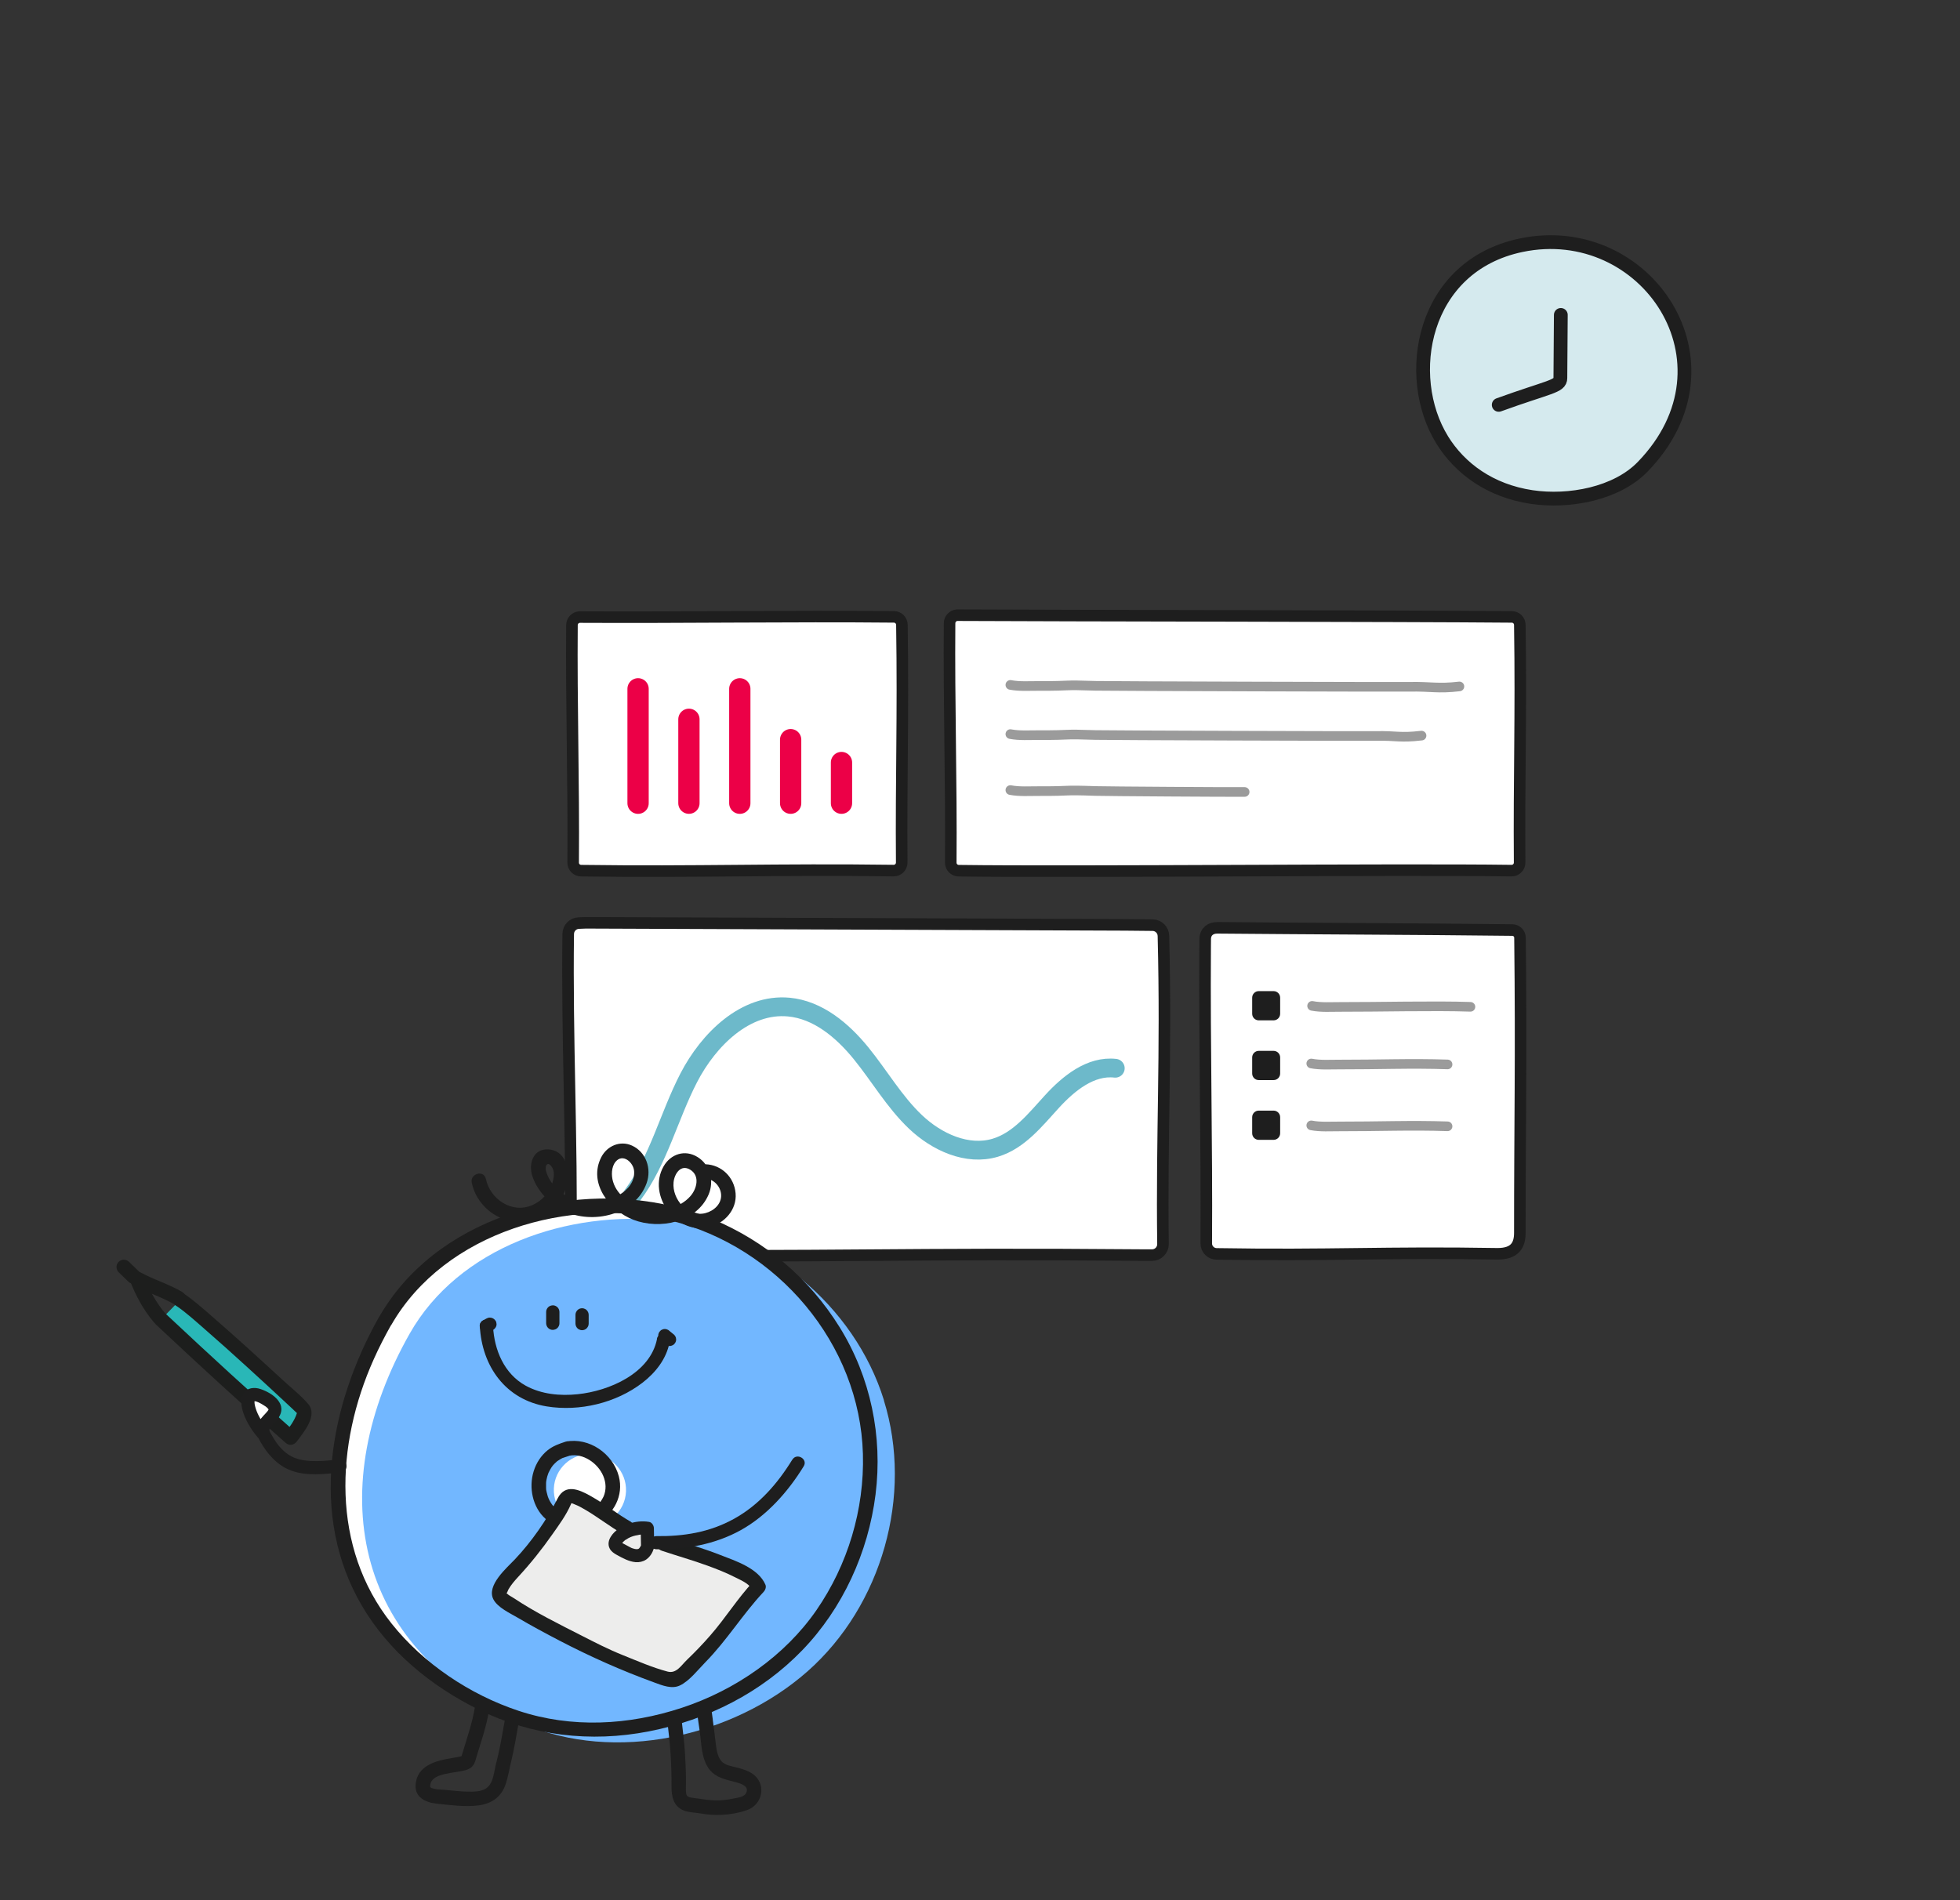
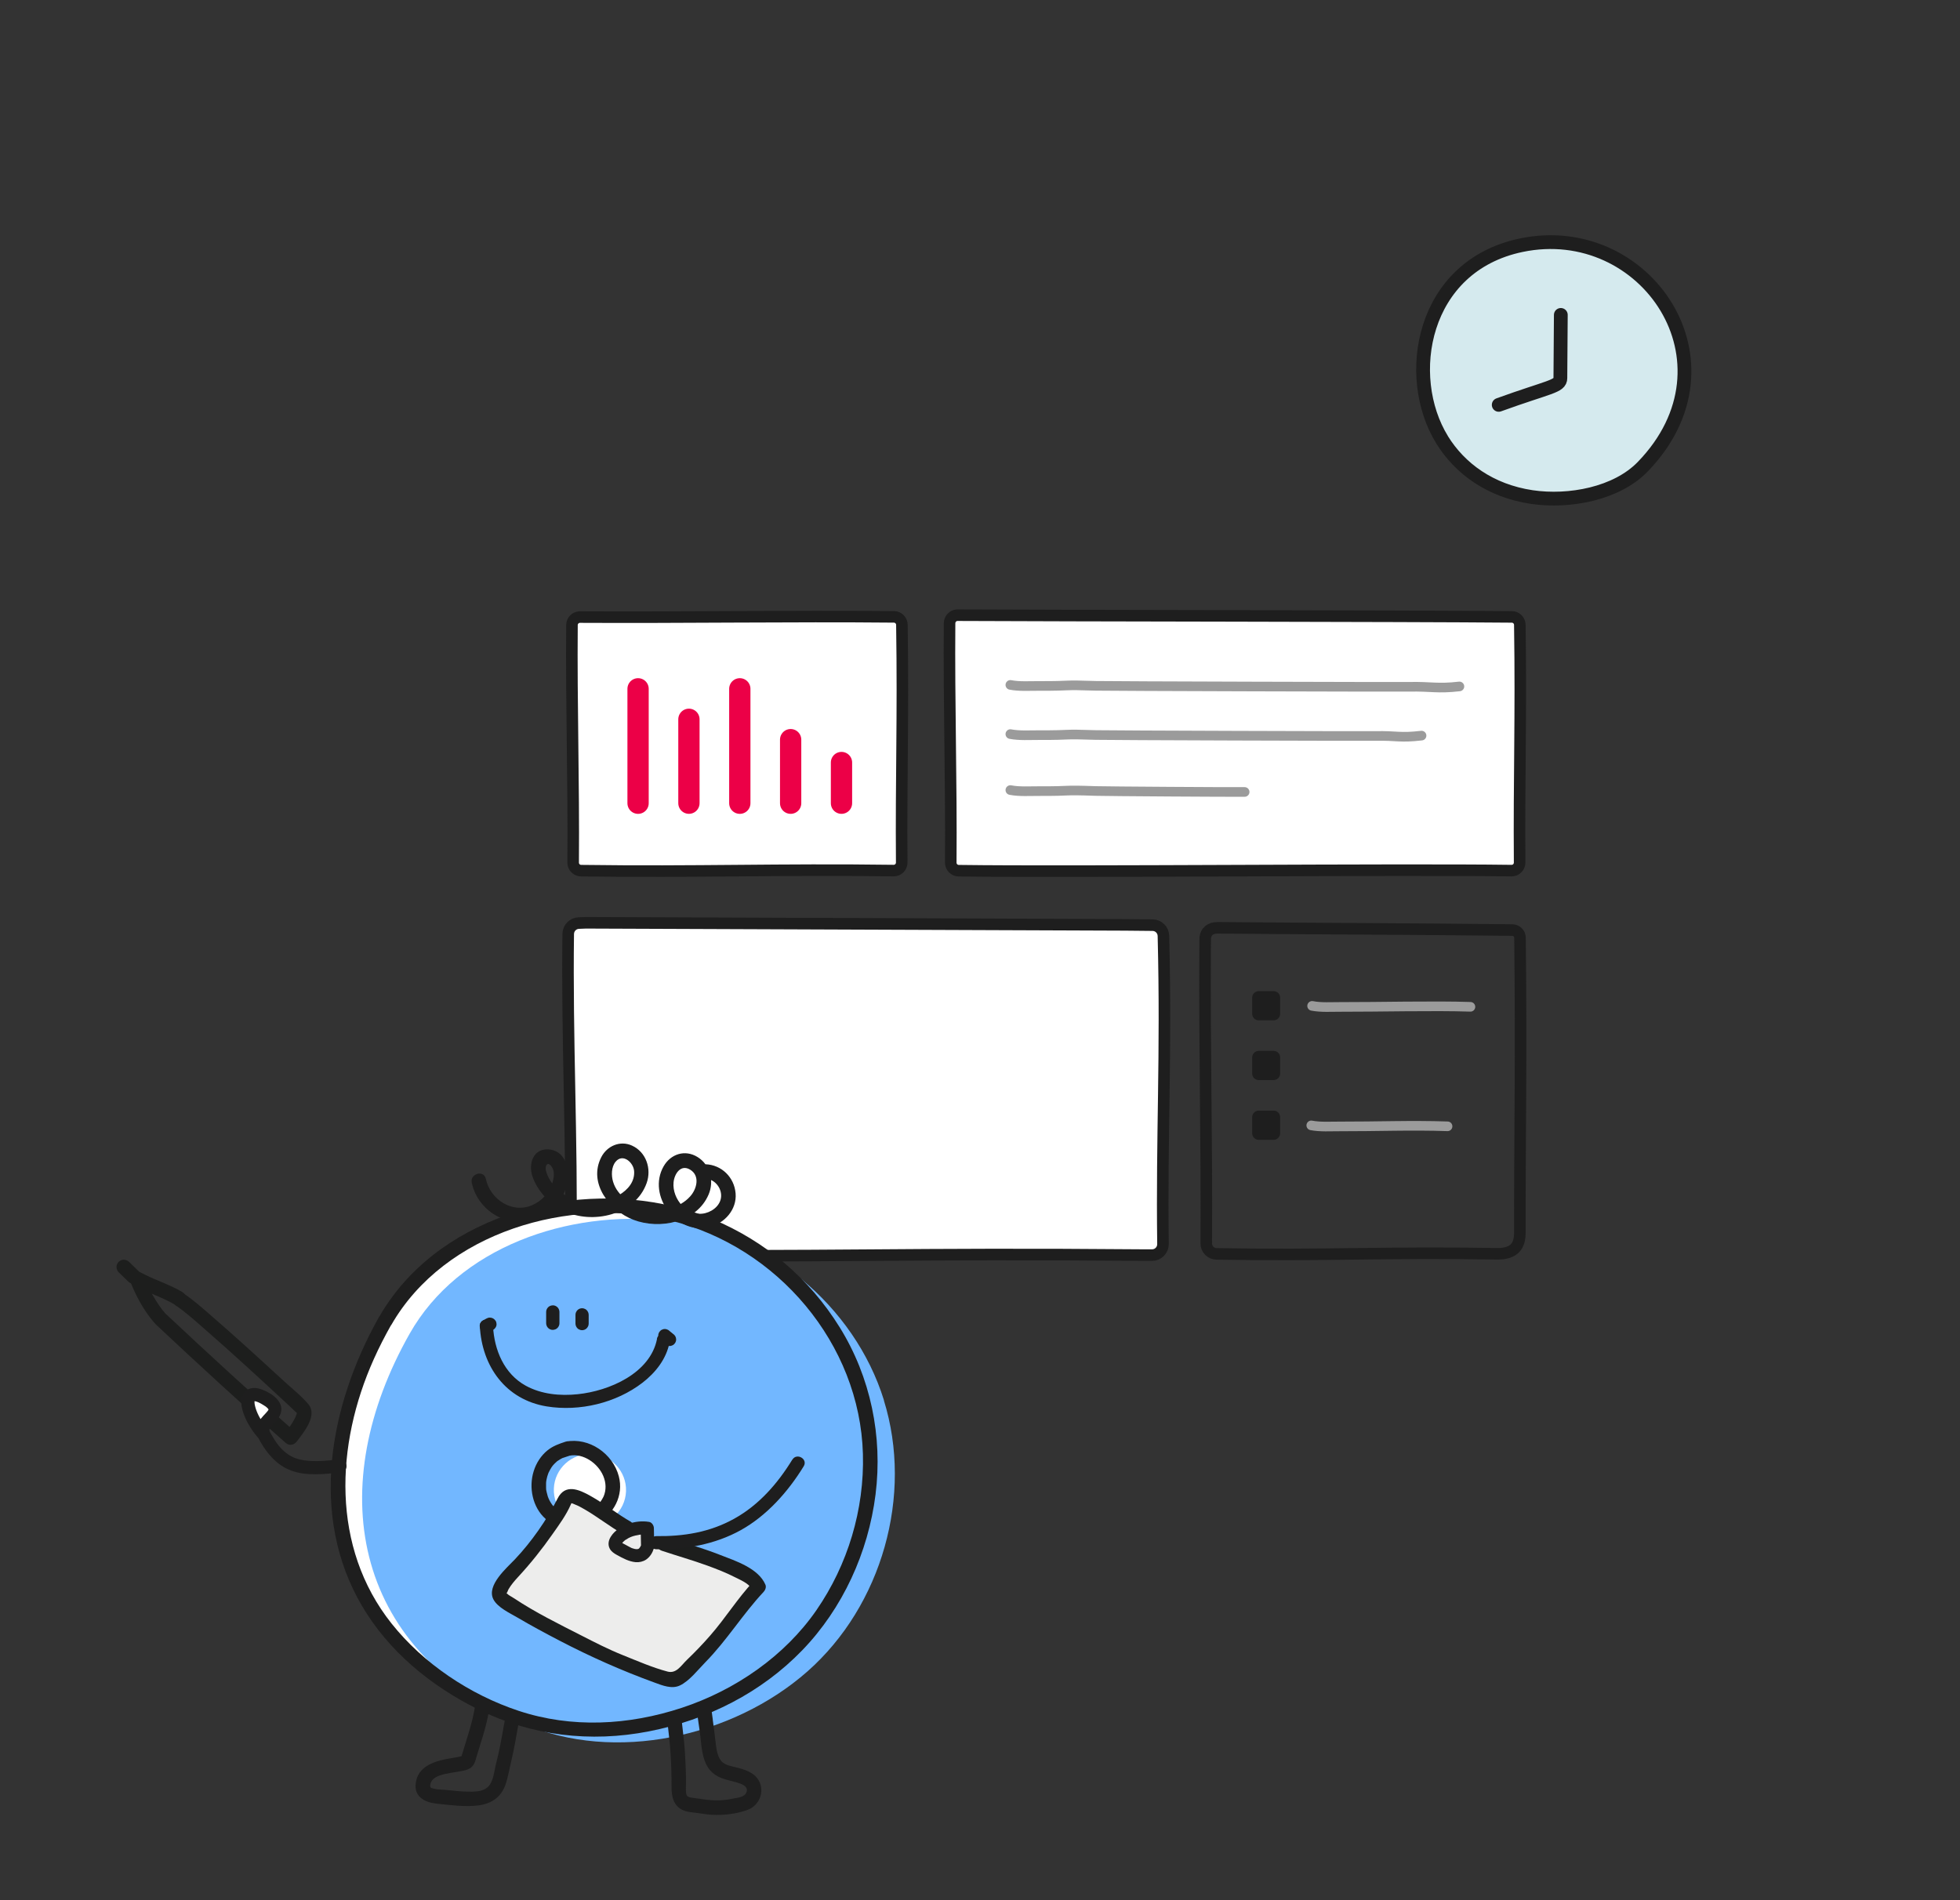
<svg xmlns="http://www.w3.org/2000/svg" fill="none" height="100%" overflow="visible" preserveAspectRatio="none" style="display: block;" viewBox="0 0 329 319" width="100%">
  <rect x="0" y="0" width="329" height="319" fill="#333333" stroke="none" />
  <g id="Frame 10155">
    <g id="solution1_illust_04">
      <g clip-path="url(#clip0_0_103)" id="_ _1">
        <g id="Group">
          <path d="M96.008 104.94C95.894 118.339 96.318 131.416 96.208 144.819C96.202 145.569 96.806 146.18 97.557 146.18H98.045C117.356 146.452 130.701 145.896 150.012 146.168C150.762 146.168 151.366 145.556 151.36 144.806C151.247 130.653 151.632 120.529 151.392 104.901C151.383 104.173 150.794 103.581 150.066 103.569L148.379 103.539C131.402 103.439 114.423 103.695 97.447 103.594C97.414 103.594 97.382 103.594 97.35 103.594L97.272 103.601C96.567 103.649 96.017 104.231 96.011 104.936L96.008 104.94Z" fill="white" id="Vector" />
          <path d="M96.008 104.938C95.894 118.338 96.318 131.414 96.208 144.817C96.202 145.568 96.806 146.179 97.557 146.179C116.997 146.447 130.575 145.901 150.012 146.166C150.762 146.166 151.366 145.555 151.36 144.805C151.247 130.651 151.632 120.527 151.392 104.899C151.383 104.172 150.794 103.58 150.066 103.567C132.469 103.402 114.869 103.696 97.269 103.602C96.564 103.651 96.014 104.233 96.008 104.938Z" id="Vector_2" stroke="#1E1E1E" stroke-linejoin="round" stroke-width="1.94" />
        </g>
        <g id="Group_2">
-           <path d="M204.317 155.777C203.25 155.77 202.357 156.369 202.305 157.584C202.296 157.795 202.292 158.829 202.292 158.972C202.176 176.2 202.587 191.527 202.48 208.756C202.474 209.729 203.259 210.521 204.233 210.521C222.661 210.867 230.531 210.159 248.959 210.505H251.378C254.295 210.505 255.116 209.053 255.116 206.99C255.116 188.575 255.378 177.768 255.142 157.429C255.132 156.734 254.576 156.168 253.881 156.152L252.27 156.116C236.074 155.987 220.517 155.9 204.32 155.774L204.317 155.777Z" fill="white" id="Vector_3" />
          <path d="M204.317 155.777C203.25 155.77 202.357 156.369 202.305 157.584C202.296 157.795 202.292 158.829 202.292 158.972C202.176 176.2 202.587 191.527 202.48 208.756C202.474 209.729 203.259 210.521 204.233 210.521C223.104 210.841 232.465 210.178 251.378 210.505C254.295 210.505 255.116 209.053 255.116 206.99C255.116 188.575 255.378 177.768 255.142 157.429C255.132 156.734 254.576 156.168 253.881 156.152C237.16 155.955 221.041 155.926 204.32 155.774L204.317 155.777Z" id="Vector_4" stroke="#1E1E1E" stroke-linejoin="round" stroke-width="1.94" />
        </g>
        <g id="Group_3">
          <path d="M159.391 104.618C159.277 118.018 159.701 131.418 159.591 144.821C159.585 145.572 160.189 146.183 160.939 146.183H161.428C180.739 146.454 234.422 145.898 253.733 146.17C254.483 146.17 255.088 145.559 255.081 144.808C254.968 130.655 255.353 120.531 255.114 104.903C255.104 104.175 254.516 103.584 253.788 103.571L252.1 103.542C235.121 103.441 177.883 103.374 160.829 103.273C160.797 103.273 160.765 103.273 160.732 103.273L160.655 103.28C159.95 103.328 159.4 103.91 159.394 104.615L159.391 104.618Z" fill="white" id="Vector_5" />
          <path d="M159.39 104.621C159.277 118.021 159.701 131.42 159.591 144.824C159.585 145.574 160.189 146.185 160.939 146.185C180.515 146.457 234.141 145.904 253.733 146.172C254.483 146.172 255.088 145.561 255.081 144.811C254.968 130.657 255.353 120.533 255.114 104.905C255.104 104.178 254.516 103.586 253.788 103.573C235.745 103.411 178.834 103.385 160.655 103.285C159.95 103.334 159.4 103.916 159.394 104.621H159.39Z" id="Vector_6" stroke="#1E1E1E" stroke-linejoin="round" stroke-width="1.94" />
        </g>
        <path d="M95.38 156.786C95.144 174.15 96.043 191.514 95.81 208.879C95.797 209.904 96.618 210.741 97.643 210.741H99.735C141.041 211.094 151.023 210.372 192.329 210.725H193.379C194.401 210.725 195.229 209.887 195.216 208.866C194.977 190.525 195.795 177.374 195.29 157.122C195.265 156.133 194.463 155.337 193.473 155.327L188.843 155.282C152.491 155.15 134.706 155.062 98.355 154.93L97.145 154.978C96.172 155.017 95.396 155.812 95.383 156.786H95.38Z" fill="white" id="Vector_7" stroke="#1E1E1E" stroke-linecap="round" stroke-linejoin="round" stroke-width="1.94" />
        <path d="M169.596 114.992C171.119 115.286 172.833 115.16 174.381 115.167C180.435 115.186 177.864 114.937 183.946 115.147C185.566 115.202 234.936 115.345 236.556 115.309C240.278 115.231 241.264 115.678 244.973 115.248" id="Vector_8" stroke="#9B9B9B" stroke-linecap="round" stroke-linejoin="round" stroke-width="1.617" />
        <path d="M220.248 168.883C221.771 169.177 223.485 169.051 225.034 169.057C231.087 169.077 240.742 168.828 246.822 169.038" id="Vector_9" stroke="#9B9B9B" stroke-linecap="round" stroke-linejoin="round" stroke-width="1.617" />
-         <path d="M220.107 178.555C221.63 178.849 223.344 178.723 224.893 178.729C230.946 178.749 236.903 178.5 242.982 178.71" id="Vector_10" stroke="#9B9B9B" stroke-linecap="round" stroke-linejoin="round" stroke-width="1.617" />
        <path d="M220.107 188.945C221.63 189.24 223.344 189.113 224.893 189.12C230.946 189.139 236.903 188.89 242.982 189.101" id="Vector_11" stroke="#9B9B9B" stroke-linecap="round" stroke-linejoin="round" stroke-width="1.617" />
        <path d="M169.596 123.25C171.119 123.544 172.833 123.418 174.381 123.425C180.435 123.444 177.864 123.195 183.946 123.405C185.566 123.46 229.229 123.602 230.846 123.567C234.568 123.489 234.907 123.936 238.616 123.505" id="Vector_12" stroke="#9B9B9B" stroke-linecap="round" stroke-linejoin="round" stroke-width="1.617" />
        <path d="M169.596 132.648C171.119 132.943 172.833 132.817 174.381 132.823C180.435 132.842 177.864 132.593 183.946 132.804C185.566 132.859 207.305 133.001 208.922 132.965" id="Vector_13" stroke="#9B9B9B" stroke-linecap="round" stroke-linejoin="round" stroke-width="1.617" />
        <path d="M107.105 115.648V134.856" id="Vector_14" stroke="#EC0047" stroke-linecap="round" stroke-linejoin="round" stroke-width="3.573" />
        <path d="M115.641 120.766V134.851" id="Vector_15" stroke="#EC0047" stroke-linecap="round" stroke-linejoin="round" stroke-width="3.573" />
        <path d="M124.182 115.648V134.856" id="Vector_16" stroke="#EC0047" stroke-linecap="round" stroke-linejoin="round" stroke-width="3.573" />
        <path d="M132.715 124.184V134.854" id="Vector_17" stroke="#EC0047" stroke-linecap="round" stroke-linejoin="round" stroke-width="3.573" />
        <path d="M141.25 128.023V134.853" id="Vector_18" stroke="#EC0047" stroke-linecap="round" stroke-linejoin="round" stroke-width="3.573" />
        <path d="M213.78 166.402H211.29C210.681 166.402 210.188 166.896 210.188 167.505V170.208C210.188 170.817 210.681 171.311 211.29 171.311H213.78C214.389 171.311 214.883 170.817 214.883 170.208V167.505C214.883 166.896 214.389 166.402 213.78 166.402Z" fill="#1E1E1E" id="Vector_19" />
        <path d="M213.78 176.434H211.29C210.681 176.434 210.188 176.927 210.188 177.536V180.24C210.188 180.848 210.681 181.342 211.29 181.342H213.78C214.389 181.342 214.883 180.848 214.883 180.24V177.536C214.883 176.927 214.389 176.434 213.78 176.434Z" fill="#1E1E1E" id="Vector_20" />
        <path d="M213.78 186.465H211.29C210.681 186.465 210.188 186.959 210.188 187.567V190.271C210.188 190.88 210.681 191.373 211.29 191.373H213.78C214.389 191.373 214.883 190.88 214.883 190.271V187.567C214.883 186.959 214.389 186.465 213.78 186.465Z" fill="#1E1E1E" id="Vector_21" />
-         <path d="M106.184 200.645C110.546 194.808 112.259 187.448 115.603 180.975C118.946 174.501 125.139 168.412 132.395 169.082C137.297 169.534 141.404 172.991 144.511 176.807C147.619 180.622 150.102 184.975 153.672 188.364C157.242 191.752 162.364 194.106 167.075 192.693C171.052 191.5 173.794 187.988 176.598 184.926C179.404 181.864 183.081 178.889 187.207 179.352" id="Vector_22" stroke="#6DB9CA" stroke-linecap="round" stroke-miterlimit="10" stroke-width="3.153" />
      </g>
      <g id="Group_4">
        <path d="M64.638 221.798C50.31 247.136 54.497 274.549 83.725 287.265C99.033 293.922 118.894 289.529 131.415 278.494C143.922 267.458 149.197 248.899 144.248 232.983C139.313 217.067 124.4 204.703 107.801 202.832C91.202 200.961 72.836 207.292 64.625 221.812L64.638 221.798Z" fill="white" id="Vector_23" />
        <path d="M148.379 235.1C143.444 219.184 128.531 206.82 111.932 204.949C95.333 203.078 76.967 209.409 68.756 223.929C54.427 249.267 58.614 276.679 87.842 289.396C103.15 296.052 123.011 291.66 135.532 280.624C148.039 269.589 153.314 251.029 148.365 235.113L148.379 235.1ZM98.786 256.195C95.442 256.059 92.845 253.253 92.968 249.918C93.103 246.583 95.918 243.993 99.262 244.115C102.606 244.237 105.203 247.057 105.08 250.392C104.944 253.727 102.13 256.317 98.786 256.195Z" fill="#72B7FF" id="Vector_24" />
        <path d="M118.432 197.899C119.819 197.953 120.947 199.187 121.042 200.556C121.151 202.128 119.833 203.308 118.405 203.674C115.428 204.433 112.791 201.329 113.062 198.509C113.198 197.085 114.259 195.418 115.849 196.38C117.562 197.424 116.95 199.647 115.863 200.854C114.041 202.901 111.01 203.484 108.413 202.901C106.075 202.372 103.614 200.8 102.907 198.4C102.595 197.37 102.608 195.906 103.342 195.038C104.539 193.601 106.333 195.147 106.442 196.624C106.687 200.136 101.901 202.047 99.074 201.966C96.028 201.884 92.562 199.756 91.678 196.692C91.365 195.621 92.018 194.767 92.752 196.136C93.133 196.855 92.942 197.912 92.711 198.644C92.195 200.271 90.944 201.627 89.381 202.318C85.955 203.837 82.271 201.356 81.55 197.912C81.224 196.38 78.872 197.031 79.185 198.563C80.272 203.715 86.132 206.806 90.903 204.298C93.187 203.091 94.927 200.773 95.294 198.21C95.621 195.96 94.737 193.167 92.1 192.977C89.462 192.788 88.66 195.445 89.381 197.533C90.237 200.014 92.303 202.169 94.655 203.308C99.413 205.626 106.632 204.026 108.549 198.617C109.392 196.231 108.467 193.425 106.088 192.34C104.104 191.432 101.915 192.381 100.936 194.265C98.679 198.644 102.309 203.254 106.333 204.799C110.738 206.48 116.95 205.247 118.949 200.542C119.901 198.305 119.234 195.594 117.1 194.265C114.966 192.937 112.559 193.764 111.39 195.824C108.59 200.732 113.579 207.429 119.071 206.033C121.641 205.382 123.707 203.077 123.476 200.352C123.245 197.627 121.11 195.58 118.446 195.472C116.869 195.404 116.869 197.844 118.446 197.912L118.432 197.899Z" fill="#1E1E1E" id="Vector_25" />
        <g id="Group_5">
          <path d="M98.814 222.22C98.814 221.732 98.814 221.244 98.814 220.756C98.814 220.472 98.691 220.173 98.487 219.97C98.392 219.861 98.27 219.78 98.134 219.739C97.998 219.672 97.862 219.645 97.713 219.645C97.427 219.645 97.128 219.753 96.924 219.97C96.72 220.187 96.598 220.444 96.598 220.756C96.598 221.244 96.598 221.732 96.598 222.22C96.598 222.505 96.72 222.803 96.924 223.007C97.019 223.115 97.141 223.196 97.277 223.237C97.413 223.305 97.549 223.332 97.699 223.332C97.984 223.332 98.284 223.224 98.487 223.007C98.691 222.79 98.814 222.532 98.814 222.22Z" fill="#1E1E1E" id="Vector_26" />
          <path d="M93.906 222.167C93.906 221.53 93.906 220.906 93.906 220.269C93.906 219.984 93.783 219.686 93.579 219.483C93.375 219.279 93.076 219.144 92.791 219.157C92.505 219.171 92.206 219.266 92.002 219.483C91.798 219.7 91.676 219.957 91.676 220.269C91.676 220.906 91.676 221.53 91.676 222.167C91.676 222.452 91.798 222.75 92.002 222.953C92.206 223.157 92.505 223.292 92.791 223.279C93.076 223.265 93.375 223.17 93.579 222.953C93.783 222.736 93.906 222.479 93.906 222.167Z" fill="#1E1E1E" id="Vector_27" />
          <path d="M110.287 224.794C109.146 230.583 102.253 233.539 96.965 234.081C94.015 234.393 90.874 234.095 88.237 232.644C84.607 230.637 82.962 226.638 82.758 222.652C82.691 221.242 80.475 221.229 80.543 222.652C80.896 229.417 84.893 235.003 91.772 236.128C97.291 237.023 103.409 235.559 107.84 232.156C110.056 230.448 111.851 228.157 112.395 225.377C112.666 223.995 110.532 223.398 110.26 224.794H110.287Z" fill="#1E1E1E" id="Vector_28" />
          <path d="M113.17 224.105C112.899 223.888 112.64 223.671 112.368 223.454C112.273 223.346 112.151 223.264 112.015 223.224C111.879 223.156 111.743 223.129 111.593 223.129C111.444 223.129 111.294 223.156 111.172 223.224C111.036 223.264 110.914 223.346 110.818 223.454L110.642 223.671C110.547 223.847 110.492 224.024 110.492 224.227L110.533 224.525C110.587 224.715 110.683 224.878 110.818 225.013C111.09 225.23 111.349 225.447 111.621 225.664C111.716 225.773 111.838 225.854 111.974 225.895C112.11 225.962 112.246 225.989 112.396 225.989C112.545 225.989 112.695 225.962 112.817 225.895C112.953 225.854 113.075 225.773 113.17 225.664L113.347 225.447C113.442 225.271 113.497 225.095 113.497 224.891L113.456 224.593C113.402 224.403 113.306 224.241 113.17 224.105Z" fill="#1E1E1E" id="Vector_29" />
          <path d="M81.671 221.364C81.467 221.472 81.276 221.581 81.072 221.689C80.95 221.757 80.841 221.852 80.76 221.974C80.665 222.082 80.597 222.205 80.556 222.354C80.515 222.503 80.501 222.652 80.542 222.787C80.542 222.937 80.597 223.072 80.678 223.194L80.855 223.411C80.991 223.547 81.154 223.642 81.344 223.696L81.643 223.736C81.847 223.736 82.024 223.682 82.201 223.587C82.405 223.479 82.595 223.37 82.799 223.262C82.921 223.194 83.03 223.099 83.112 222.977C83.207 222.869 83.275 222.747 83.316 222.598C83.356 222.449 83.37 222.299 83.329 222.164C83.329 222.015 83.275 221.879 83.193 221.757L83.017 221.54C82.881 221.405 82.718 221.31 82.527 221.256L82.228 221.215C82.024 221.215 81.847 221.269 81.671 221.364Z" fill="#1E1E1E" id="Vector_30" />
        </g>
        <path d="M63.579 221.187C55.34 235.883 51.819 254.374 60.751 269.599C65.237 277.259 72.334 283.061 80.232 286.979C89.231 291.439 99.088 292.605 108.944 290.68C118.8 288.755 127.84 284.132 134.651 277.082C141.462 270.033 145.744 260.638 146.968 250.904C148.191 241.17 146.138 231.205 140.945 222.841C135.752 214.476 128.37 208.362 119.615 204.688C102.717 197.611 79.879 201.448 67.616 215.52C66.094 217.269 64.748 219.167 63.592 221.187C62.804 222.556 64.924 223.776 65.699 222.42C74.672 206.816 95.662 200.783 112.546 204.918C130.477 209.311 144.344 225.606 144.847 244.125C145.105 253.412 142.318 262.712 137.03 270.358C131.742 278.004 123.463 283.752 114.477 286.721C105.491 289.69 95.934 290.179 87.056 287.237C78.9 284.539 71.083 279.319 65.727 272.581C55.544 259.77 56.319 242.526 62.736 228.209C63.619 226.23 64.612 224.305 65.672 222.42C66.447 221.051 64.326 219.817 63.565 221.187H63.579Z" fill="#1E1E1E" id="Vector_31" />
        <path d="M95.605 244.399C97.889 243.952 100.363 245.66 101.261 247.802C101.737 248.941 101.791 250.12 101.315 251.259C101.369 251.123 101.247 251.394 101.22 251.435C101.166 251.543 101.098 251.665 101.03 251.774C100.948 251.896 100.866 252.032 100.785 252.14C100.771 252.167 100.717 252.221 100.608 252.343C100.187 252.818 99.901 253.048 99.425 253.347C97.604 254.485 95.293 254.675 93.539 253.469C93.43 253.387 93.498 253.441 93.525 253.469C93.471 253.428 93.43 253.387 93.376 253.347C93.267 253.252 93.158 253.157 93.05 253.048C92.846 252.845 92.683 252.642 92.615 252.533C92.275 252.032 92.098 251.665 91.948 251.232C91.867 250.974 91.799 250.716 91.745 250.459C91.745 250.405 91.69 250.106 91.704 250.296C91.677 250.134 91.663 249.971 91.663 249.795C91.663 249.551 91.663 249.293 91.663 249.049C91.663 248.9 91.677 248.764 91.704 248.615C91.731 248.466 91.704 248.615 91.704 248.629C91.704 248.547 91.731 248.466 91.745 248.385C91.812 248.059 91.894 247.734 92.016 247.422C92.044 247.368 92.057 247.3 92.084 247.246C92.166 247.056 92.016 247.381 92.112 247.192C92.18 247.043 92.261 246.893 92.343 246.744C92.669 246.161 92.886 245.904 93.417 245.429C93.58 245.28 93.498 245.348 93.621 245.267C93.77 245.172 93.906 245.077 94.069 244.982C94.137 244.941 94.518 244.751 94.341 244.819C94.164 244.887 94.382 244.819 94.436 244.792C94.831 244.67 95.225 244.534 95.619 244.399C97.114 243.911 96.475 241.552 94.966 242.04C93.852 242.406 92.859 242.745 91.921 243.491C90.806 244.385 90.004 245.646 89.583 247.002C88.727 249.727 89.379 253.048 91.554 254.987C93.92 257.088 97.359 257.156 100.105 255.773C103.028 254.296 104.727 251.083 103.871 247.856C102.865 244.046 98.895 241.281 94.966 242.04C94.314 242.162 93.947 242.935 94.11 243.545C94.3 244.223 94.966 244.521 95.619 244.399H95.605Z" fill="#1E1E1E" id="Vector_32" />
        <path d="M117.045 287.781C117.153 288.513 117.14 288.54 117.248 289.245C117.357 290.045 117.493 290.832 117.575 291.645C117.792 293.692 117.942 296.092 119.56 297.597C120.62 298.573 122.088 298.83 123.434 299.196C124.236 299.413 125.786 299.847 125.269 300.972C124.916 301.772 123.719 301.826 122.972 301.989C122.129 302.165 121.272 302.274 120.402 302.274C119.097 302.287 117.847 302.057 116.569 301.881C116.025 301.813 115.413 301.772 115.25 301.365C115.087 300.959 115.128 300.213 115.141 299.684C115.182 297.895 115.073 296.132 114.978 294.356C114.883 292.58 114.625 290.75 114.434 288.934C114.366 288.283 113.918 287.727 113.224 287.727C112.613 287.727 111.947 288.283 112.015 288.934C112.191 290.682 112.436 292.431 112.545 294.194C112.667 296.132 112.735 298.044 112.721 299.983C112.708 301.691 113.089 303.372 114.869 304.009C115.576 304.267 116.392 304.294 117.126 304.402C117.86 304.511 118.649 304.633 119.424 304.687C121.408 304.809 123.638 304.551 125.5 303.86C127.472 303.128 128.41 300.782 127.363 298.939C126.547 297.515 124.929 297.068 123.448 296.702C122.741 296.525 121.884 296.376 121.3 295.888C120.484 295.21 120.28 293.841 120.158 292.838C119.995 291.537 119.859 290.235 119.668 288.934C119.668 288.866 119.6 288.473 119.641 288.73C119.668 288.974 119.641 288.73 119.641 288.662C119.573 288.161 119.505 287.659 119.437 287.158C119.342 286.507 118.513 286.154 117.942 286.303C117.248 286.493 117.004 287.144 117.085 287.795L117.045 287.781Z" fill="#1E1E1E" id="Vector_33" />
        <path d="M84.837 288.253C84.443 290.354 84.117 292.482 83.641 294.557C83.505 295.18 83.342 295.804 83.192 296.414C82.88 297.729 82.784 299.532 81.52 300.305C80.65 300.834 79.481 300.82 78.502 300.806C77.251 300.793 76.001 300.617 74.75 300.508C74.098 300.454 73.431 300.468 72.806 300.305C72.29 300.169 72.154 300.156 72.235 299.6C72.344 298.827 73.064 298.339 73.934 298.054C75.036 297.688 76.205 297.593 77.333 297.377C77.85 297.282 78.394 297.173 78.856 296.902C79.59 296.468 79.753 295.777 79.97 295.004C80.732 292.469 81.615 289.974 82.05 287.358C82.159 286.707 81.887 286.056 81.194 285.867C80.609 285.704 79.807 286.07 79.698 286.721C79.277 289.256 78.434 291.655 77.7 294.109C77.619 294.38 77.537 294.638 77.456 294.909C77.292 295.519 77.523 294.909 77.564 294.855C77.537 294.896 77.754 294.638 77.578 294.828C77.51 294.909 77.768 294.787 77.496 294.855C76.98 294.977 76.477 295.072 75.947 295.153C73.255 295.573 69.965 296.387 69.761 299.668C69.625 301.81 71.487 302.637 73.309 302.826C75.607 303.057 78.026 303.409 80.324 303.111C82.621 302.813 84.198 301.633 84.905 299.478C85.299 298.271 85.503 296.983 85.802 295.75C86.36 293.486 86.7 291.154 87.135 288.863C87.42 287.331 85.082 286.68 84.783 288.212L84.837 288.253Z" fill="#1E1E1E" id="Vector_34" />
        <g id="Group_6">
          <g id="Group_7">
-             <path d="M30.255 218.234C33.436 220.376 46.365 232.266 50.851 236.523C51.83 237.445 49.641 240.278 48.825 241.363C40.234 233.798 36.223 230.097 27.061 221.502" fill="#29B7B7" id="Vector_35" />
            <path d="M29.644 219.279C31.289 220.404 32.811 221.8 34.334 223.129C36.699 225.189 39.038 227.277 41.349 229.392C43.66 231.507 45.74 233.405 47.915 235.439C48.336 235.832 48.758 236.225 49.179 236.618C49.356 236.781 49.533 236.984 49.723 237.133C49.804 237.215 49.886 237.296 49.968 237.377C49.886 237.12 49.845 237.065 49.845 237.242C49.437 238.557 48.554 239.655 47.738 240.753L49.655 240.509C42.287 234.015 35.054 227.372 27.89 220.648C26.748 219.577 25.008 221.299 26.164 222.37C33.328 229.094 40.56 235.737 47.928 242.231C48.567 242.8 49.356 242.637 49.845 241.987C50.987 240.455 53.38 237.635 51.735 235.723C50.43 234.205 48.744 232.903 47.276 231.534C43.374 227.941 39.459 224.362 35.449 220.892C33.967 219.604 32.471 218.275 30.84 217.177C29.535 216.282 28.311 218.397 29.603 219.279H29.644Z" fill="#1D1E1D" id="Vector_36" />
          </g>
          <path d="M30.611 216.919C28.381 215.618 25.88 214.872 23.61 213.638C23.174 213.408 22.644 213.422 22.25 213.733C21.896 214.004 21.638 214.56 21.815 215.021C22.78 217.516 24.072 219.929 25.798 221.962C26.22 222.45 27.104 222.423 27.525 221.962C28.001 221.447 27.974 220.756 27.525 220.241C27.43 220.132 27.348 220.024 27.253 219.915C27.172 219.807 27.158 219.807 27.253 219.915C27.212 219.861 27.158 219.793 27.117 219.739C26.94 219.495 26.764 219.251 26.587 218.993C26.247 218.478 25.921 217.963 25.622 217.434C25.323 216.906 25.037 216.363 24.779 215.808C24.643 215.536 24.52 215.265 24.398 214.981C24.344 214.845 24.344 214.845 24.398 214.981C24.371 214.913 24.344 214.845 24.317 214.777C24.262 214.655 24.208 214.52 24.167 214.384L22.372 215.767C24.643 216.987 27.144 217.746 29.374 219.048C29.931 219.373 30.733 219.197 31.046 218.614C31.359 218.031 31.196 217.285 30.611 216.946V216.919Z" fill="#1D1E1D" id="Vector_37" />
          <path d="M23.283 213.435C22.739 212.906 22.195 212.377 21.651 211.849C21.42 211.632 21.107 211.496 20.781 211.496C20.618 211.496 20.455 211.523 20.305 211.605C20.156 211.659 20.02 211.74 19.911 211.862C19.694 212.093 19.544 212.404 19.558 212.73C19.571 213.055 19.68 213.367 19.911 213.597C20.455 214.126 20.999 214.655 21.543 215.184C21.774 215.401 22.086 215.536 22.413 215.536C22.576 215.536 22.739 215.509 22.888 215.428C23.038 215.373 23.174 215.292 23.283 215.17C23.5 214.94 23.65 214.628 23.636 214.302C23.623 213.977 23.514 213.665 23.283 213.435Z" fill="#1D1E1D" id="Vector_38" />
        </g>
        <g id="Group_8">
          <path d="M45.76 236.783C45.801 235.736 44.971 234.853 43.906 234.811C42.841 234.768 41.943 235.583 41.902 236.631C41.86 237.678 42.69 238.561 43.755 238.604C44.821 238.646 45.718 237.831 45.76 236.783Z" fill="white" id="Vector_39" />
          <path d="M57.037 245.036C54.563 245.253 51.871 245.632 49.56 244.805C48.69 244.493 47.834 243.87 47.127 243.111C46.692 242.636 46.311 242.107 45.971 241.552C45.781 241.24 45.591 240.928 45.414 240.603C45.319 240.44 45.278 240.345 45.264 240.304C45.251 240.264 45.224 240.196 45.224 240.142C45.237 240.25 45.237 240.223 45.224 240.142C45.197 239.925 45.224 240.264 45.224 240.06C45.224 239.993 45.305 239.789 45.224 239.965C45.264 239.884 45.305 239.789 45.36 239.708C45.401 239.654 45.591 239.382 45.468 239.532C45.727 239.206 46.026 238.922 46.311 238.61C47.018 237.796 47.521 236.834 47.059 235.763C46.515 234.488 44.993 233.648 43.742 233.214C42.722 232.862 41.458 232.97 40.86 233.973C40.262 234.976 40.52 236.291 40.887 237.335C41.444 238.894 42.355 240.291 43.443 241.538C44.381 242.609 45.931 241.05 45.006 239.979C44.218 239.084 43.524 238.054 43.089 236.942C42.994 236.698 42.913 236.454 42.845 236.197C42.818 236.075 42.79 235.966 42.763 235.844C42.763 235.831 42.709 235.465 42.736 235.695C42.722 235.505 42.709 235.315 42.736 235.126C42.709 235.383 42.736 235.193 42.749 235.126C42.845 234.868 42.641 235.22 42.777 235.085C42.478 235.397 42.981 234.976 42.614 235.234C42.79 235.044 42.695 235.18 42.614 235.234C42.749 235.112 42.423 235.234 42.641 235.234C42.682 235.234 42.967 235.275 42.722 235.234C43.252 235.329 43.701 235.587 44.163 235.871C44.435 236.034 44.707 236.197 44.925 236.441C45.169 236.712 44.857 236.319 45.033 236.576C45.197 236.82 44.993 236.4 45.074 236.658C45.115 236.807 45.101 236.481 45.074 236.63C45.02 236.874 45.197 236.441 45.074 236.671C45.02 236.766 44.952 236.874 44.884 236.969C45.02 236.78 44.694 237.186 44.626 237.254C44.49 237.403 44.354 237.539 44.218 237.688C43.919 238.027 43.606 238.379 43.402 238.786C42.79 239.938 43.103 240.996 43.715 242.067C44.938 244.195 46.57 246.066 48.935 246.92C51.491 247.856 54.414 247.476 57.065 247.246C57.663 247.191 58.166 246.771 58.166 246.147C58.166 245.592 57.663 244.995 57.065 245.049L57.037 245.036Z" fill="#1E1E1E" id="Vector_40" />
        </g>
        <g id="Group_9">
          <path d="M105.323 256.588C103.746 255.721 98.485 251.83 96.759 251.409C95.372 250.827 94.91 251.098 94.502 252.738C93.836 253.755 93.17 254.758 92.49 255.775C91.28 257.605 89.676 259.734 88.221 261.604C87.12 263.041 83.776 265.712 83.817 267.732C83.844 269.074 96.569 275.433 98.676 276.517C101.327 277.873 104.045 279.107 106.846 280.028C108.151 280.462 111.903 282.198 113.127 282.035C114.051 281.913 115.071 280.557 115.696 279.988C117.518 278.293 119.271 276.422 120.862 274.538C123.091 271.894 124.872 268.925 127.279 266.417C126.205 263.421 113.698 259.964 111.373 259.178" fill="#EDEDEC" id="Vector_41" />
          <path d="M105.95 255.53C103.611 254.201 101.504 252.493 99.153 251.178C97.154 250.039 94.857 249.076 93.592 251.598C91.798 255.163 89.188 258.892 86.428 261.806C85.069 263.243 81.629 266.158 82.812 268.504C83.519 269.9 85.626 270.849 86.89 271.595C89.188 272.95 91.54 274.211 93.905 275.445C99.112 278.156 104.386 280.502 109.906 282.508C111.197 282.983 112.774 283.62 114.12 282.983C115.711 282.237 117.179 280.325 118.389 279.092C122.005 275.418 124.669 271.012 128.177 267.27C128.449 266.985 128.653 266.484 128.49 266.077C127.32 263.298 123.46 262.064 120.877 261.061C117.872 259.881 114.773 259.014 111.727 257.997C110.232 257.495 109.593 259.854 111.075 260.356C113.631 261.21 116.227 261.942 118.756 262.864C120.306 263.433 121.855 264.03 123.337 264.789C124.126 265.196 125.743 265.846 126.124 266.741L126.437 265.548C123.786 268.382 121.76 271.69 119.204 274.604C117.967 276.028 116.662 277.383 115.303 278.685C114.324 279.634 113.536 281.03 112.067 280.651C109.539 279.986 106.942 278.848 104.509 277.872C102.075 276.895 99.873 275.757 97.589 274.591C93.769 272.638 89.867 270.727 86.306 268.354C85.979 268.138 85.055 267.69 84.919 267.283C85.069 267.758 85.232 267.039 85.354 266.836C85.789 266.09 86.346 265.44 86.931 264.803C89.052 262.511 90.955 260.125 92.749 257.563C93.864 255.977 95.047 254.364 95.808 252.615C96.135 251.869 95.985 252.344 95.74 252.357C96.012 252.344 96.379 252.547 96.624 252.642C97.127 252.845 97.603 253.103 98.065 253.374C100.349 254.689 102.415 256.343 104.699 257.644C106.072 258.417 107.309 256.316 105.936 255.543L105.95 255.53Z" fill="#1D1E1D" id="Vector_42" />
        </g>
        <g id="Group_10">
          <path d="M132.992 245.066C130.531 249.079 127.391 252.685 123.231 254.989C119.071 257.294 114.707 257.958 110.18 257.904C108.753 257.891 108.753 260.087 110.18 260.114C115.088 260.168 120.022 259.301 124.345 256.901C128.669 254.501 132.258 250.502 134.908 246.177C135.656 244.957 133.739 243.859 133.005 245.066H132.992Z" fill="#1E1E1E" id="Vector_43" />
          <path d="M109.814 259.514C109.8 258.538 109.773 257.548 109.759 256.572C109.759 256.125 109.419 255.582 108.944 255.514C107.774 255.325 106.578 255.46 105.477 255.853C104.376 256.247 103.206 256.911 102.54 257.982C102.146 258.592 101.996 259.338 102.35 260.002C102.595 260.49 103.084 260.815 103.56 261.073C104.552 261.615 105.545 262.171 106.687 262.279C107.285 262.334 107.951 262.185 108.454 261.846C109.12 261.385 109.515 260.72 109.759 259.961C109.936 259.405 109.555 258.728 108.984 258.605C108.373 258.47 107.815 258.782 107.625 259.378C107.611 259.446 107.584 259.5 107.557 259.568C107.516 259.717 107.679 259.324 107.557 259.541C107.516 259.636 107.462 259.717 107.407 259.812C107.38 259.853 107.339 259.893 107.312 259.948C107.38 259.771 107.448 259.785 107.367 259.866C107.339 259.893 107.299 259.934 107.271 259.975C107.258 259.988 107.231 260.015 107.203 260.029C107.122 260.097 107.149 260.083 107.299 259.961C107.231 259.988 107.176 260.029 107.122 260.07C106.959 260.165 107.353 260.002 107.217 260.029C107.176 260.029 107.135 260.056 107.095 260.07C107.04 260.083 106.755 260.137 106.986 260.097C107.217 260.056 106.891 260.097 106.809 260.097C106.687 260.097 106.428 260.002 106.768 260.097C106.7 260.083 106.619 260.07 106.537 260.056C106.347 260.015 106.157 259.948 105.966 259.88C105.749 259.799 106.211 259.988 106.007 259.893C105.966 259.88 105.925 259.853 105.898 259.839C105.803 259.799 105.708 259.744 105.613 259.69C105.382 259.568 105.164 259.446 104.933 259.324C104.756 259.229 104.579 259.134 104.403 259.039C104.321 258.999 104.253 258.931 104.172 258.89C104.172 258.89 104.376 259.08 104.28 258.972C104.253 258.944 104.212 258.904 104.185 258.877C104.049 258.768 104.335 259.08 104.267 258.985C104.212 258.904 104.212 258.822 104.321 259.121C104.253 258.904 104.321 259.378 104.321 259.216C104.321 259.026 104.24 259.514 104.308 259.324C104.308 259.297 104.321 259.256 104.335 259.229C104.376 259.066 104.308 259.324 104.294 259.338C104.335 259.297 104.376 259.188 104.403 259.134C104.43 259.08 104.471 259.026 104.511 258.972C104.566 258.89 104.661 258.85 104.457 259.039C104.525 258.972 104.579 258.89 104.661 258.822C104.715 258.768 104.783 258.714 104.838 258.66C104.879 258.619 104.947 258.578 104.987 258.538C104.906 258.633 104.824 258.66 104.974 258.551C105.137 258.443 105.314 258.334 105.49 258.239C105.586 258.185 105.694 258.131 105.803 258.09C105.844 258.077 105.885 258.05 105.925 258.036C105.857 258.063 105.64 258.172 105.925 258.036C106.17 257.941 106.415 257.86 106.673 257.806C106.931 257.751 107.19 257.724 107.421 257.657C107.407 257.657 107.135 257.684 107.326 257.67C107.394 257.67 107.462 257.67 107.53 257.657C107.666 257.657 107.788 257.643 107.924 257.643C108.033 257.643 108.128 257.643 108.237 257.643C108.291 257.643 108.332 257.643 108.386 257.643C108.658 257.657 108.141 257.602 108.359 257.643L107.543 256.585C107.557 257.562 107.584 258.551 107.598 259.527C107.598 260.11 108.101 260.653 108.699 260.625C109.297 260.598 109.814 260.137 109.8 259.527L109.814 259.514Z" fill="#1E1E1E" id="Vector_44" />
        </g>
      </g>
      <g id="Group_11">
        <path d="M242.065 73.827C235.517 63.217 238.623 44.65 255.363 41.166C276.217 36.826 292.663 60.89 275.741 78.363C271.341 82.912 263.38 84.382 257.105 83.449C250.11 82.404 245.031 78.642 242.058 73.827H242.065Z" fill="#D5EAEE" id="Vector_45" stroke="#1E1E1E" stroke-linecap="round" stroke-linejoin="round" stroke-width="2.312" />
        <g id="Vector_46">
          <path d="M251.572 67.975C260.023 64.91 261.919 64.91 261.919 63.489C261.919 61.071 261.995 55.296 261.995 52.871" fill="#D5EAEE" />
          <path d="M251.572 67.975C260.023 64.91 261.919 64.91 261.919 63.489C261.919 61.071 261.995 55.296 261.995 52.871" stroke="#1E1E1E" stroke-linecap="round" stroke-linejoin="round" stroke-width="2.312" />
        </g>
      </g>
    </g>
  </g>
  <defs>
    <clipPath id="clip0_0_103">
      <rect fill="white" height="109.492" transform="translate(94.375 102.312)" width="161.837" />
    </clipPath>
  </defs>
</svg>